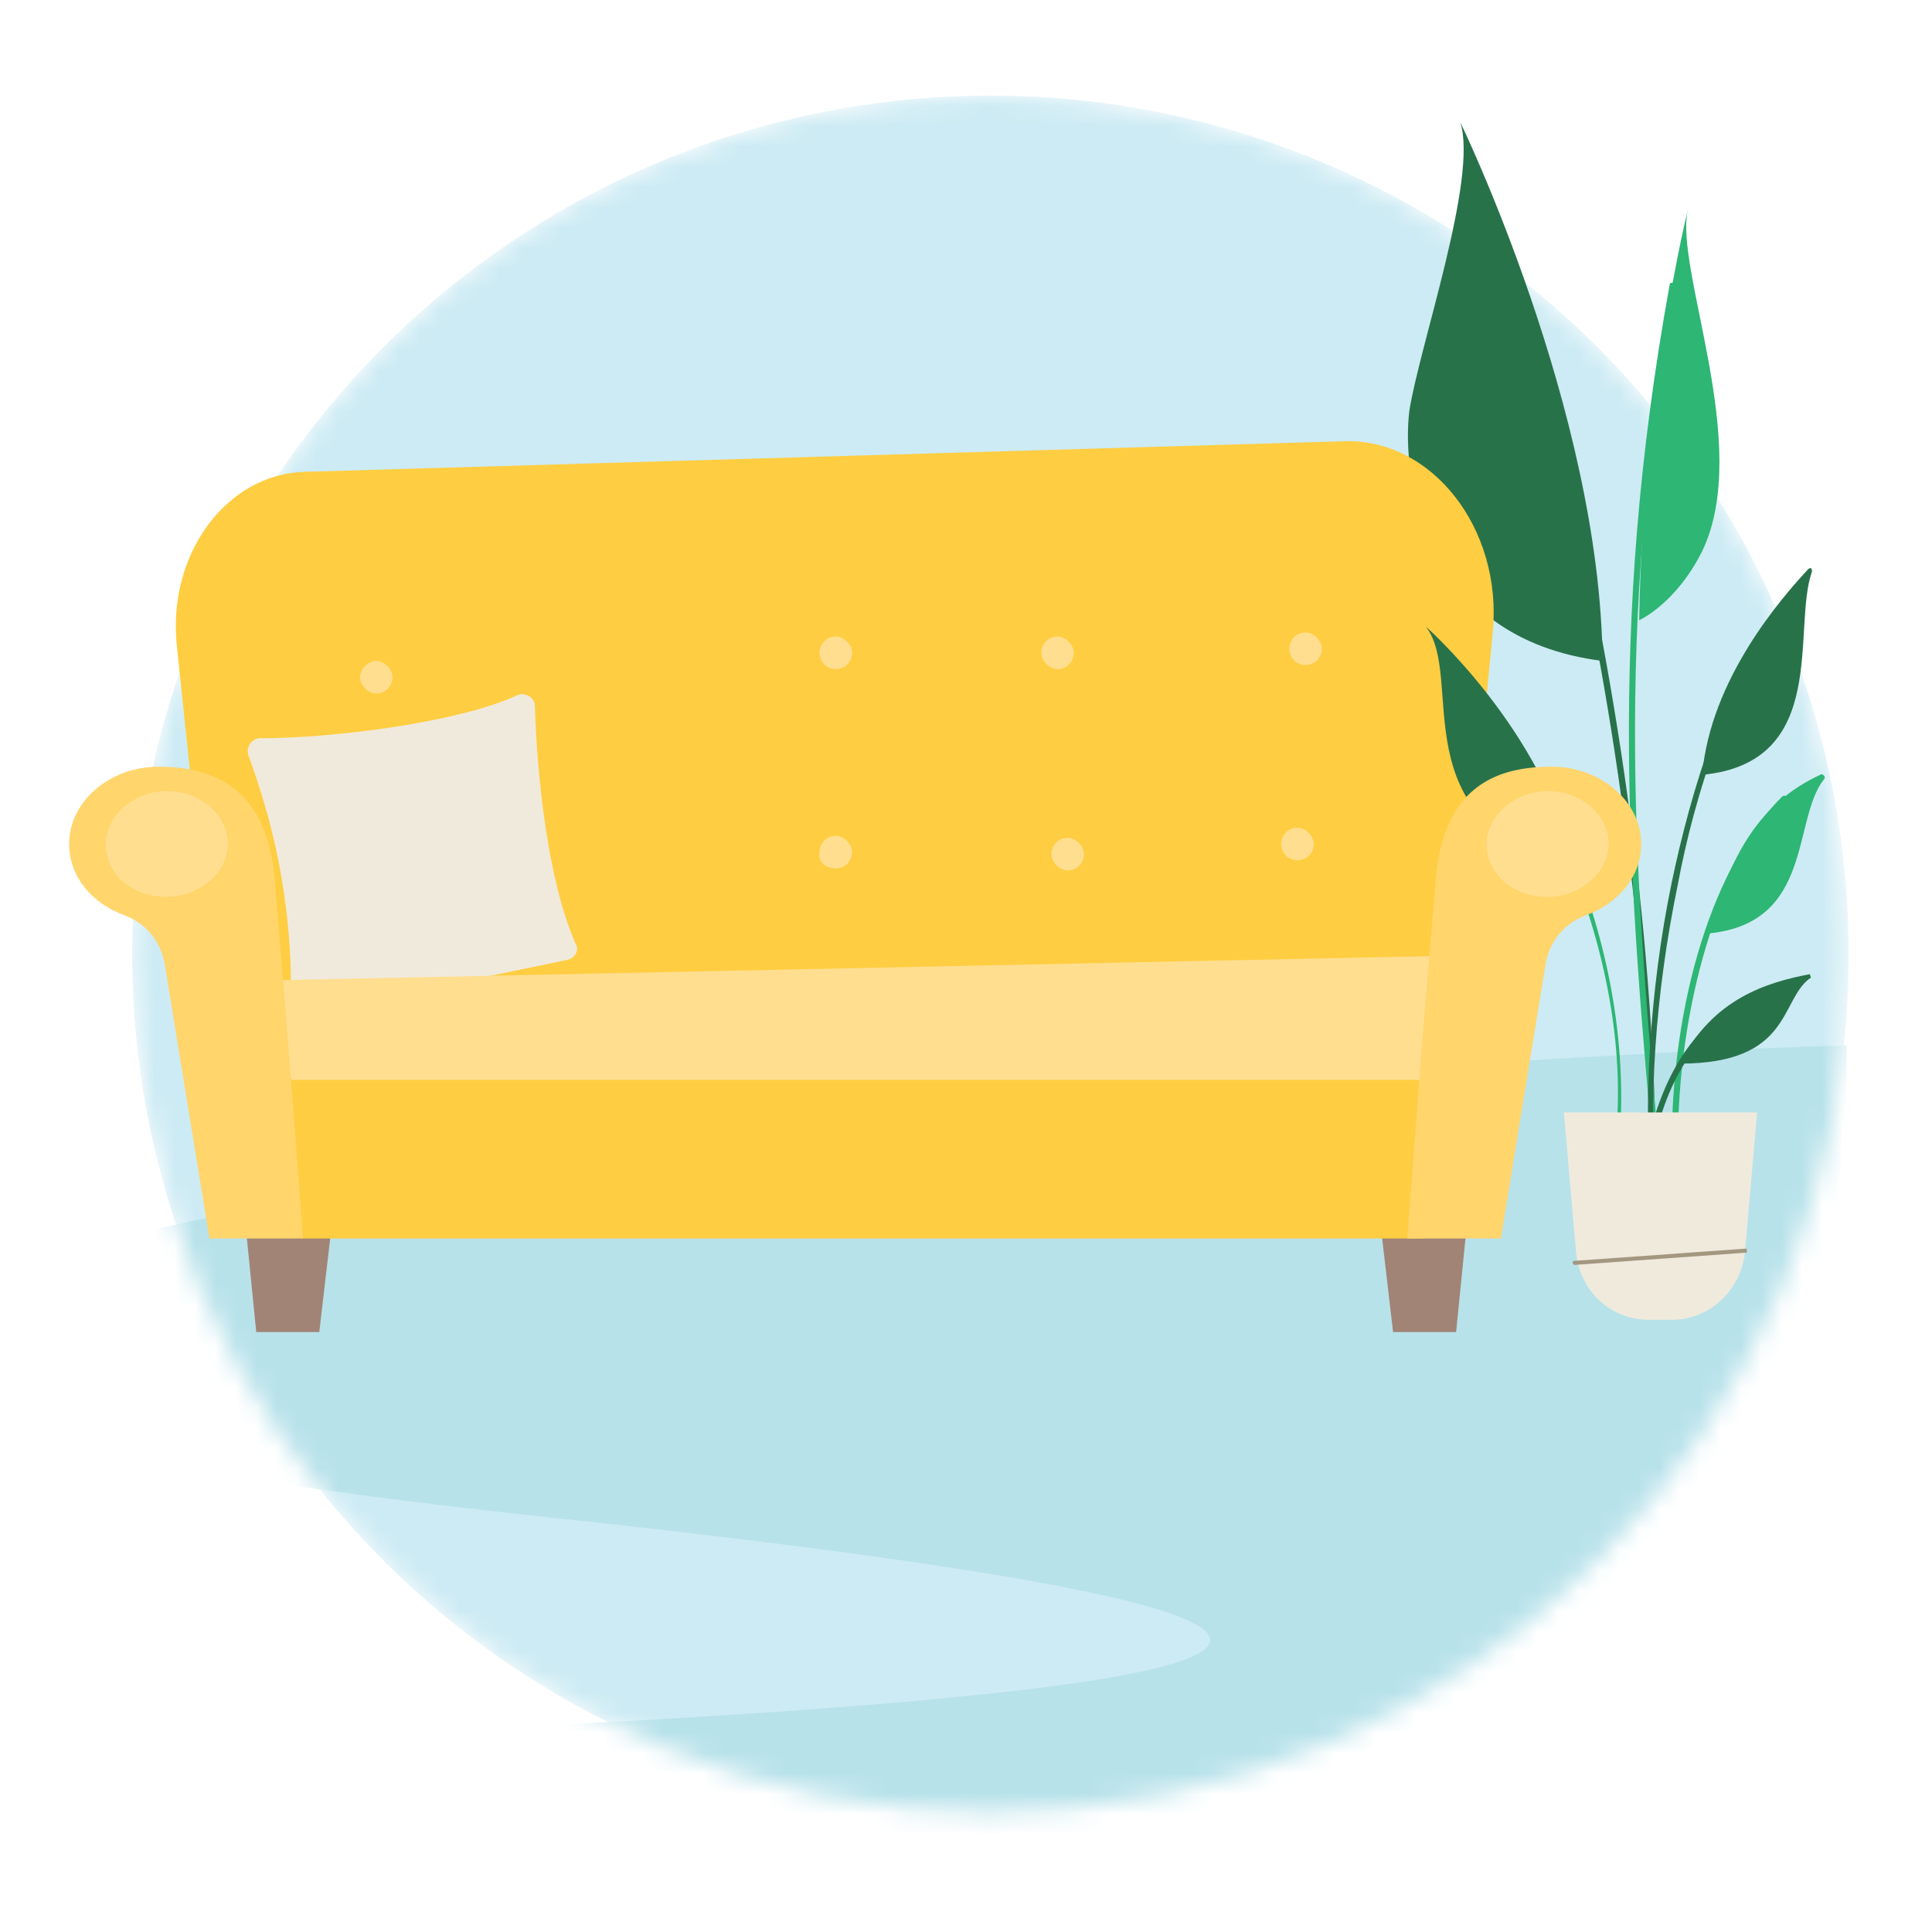
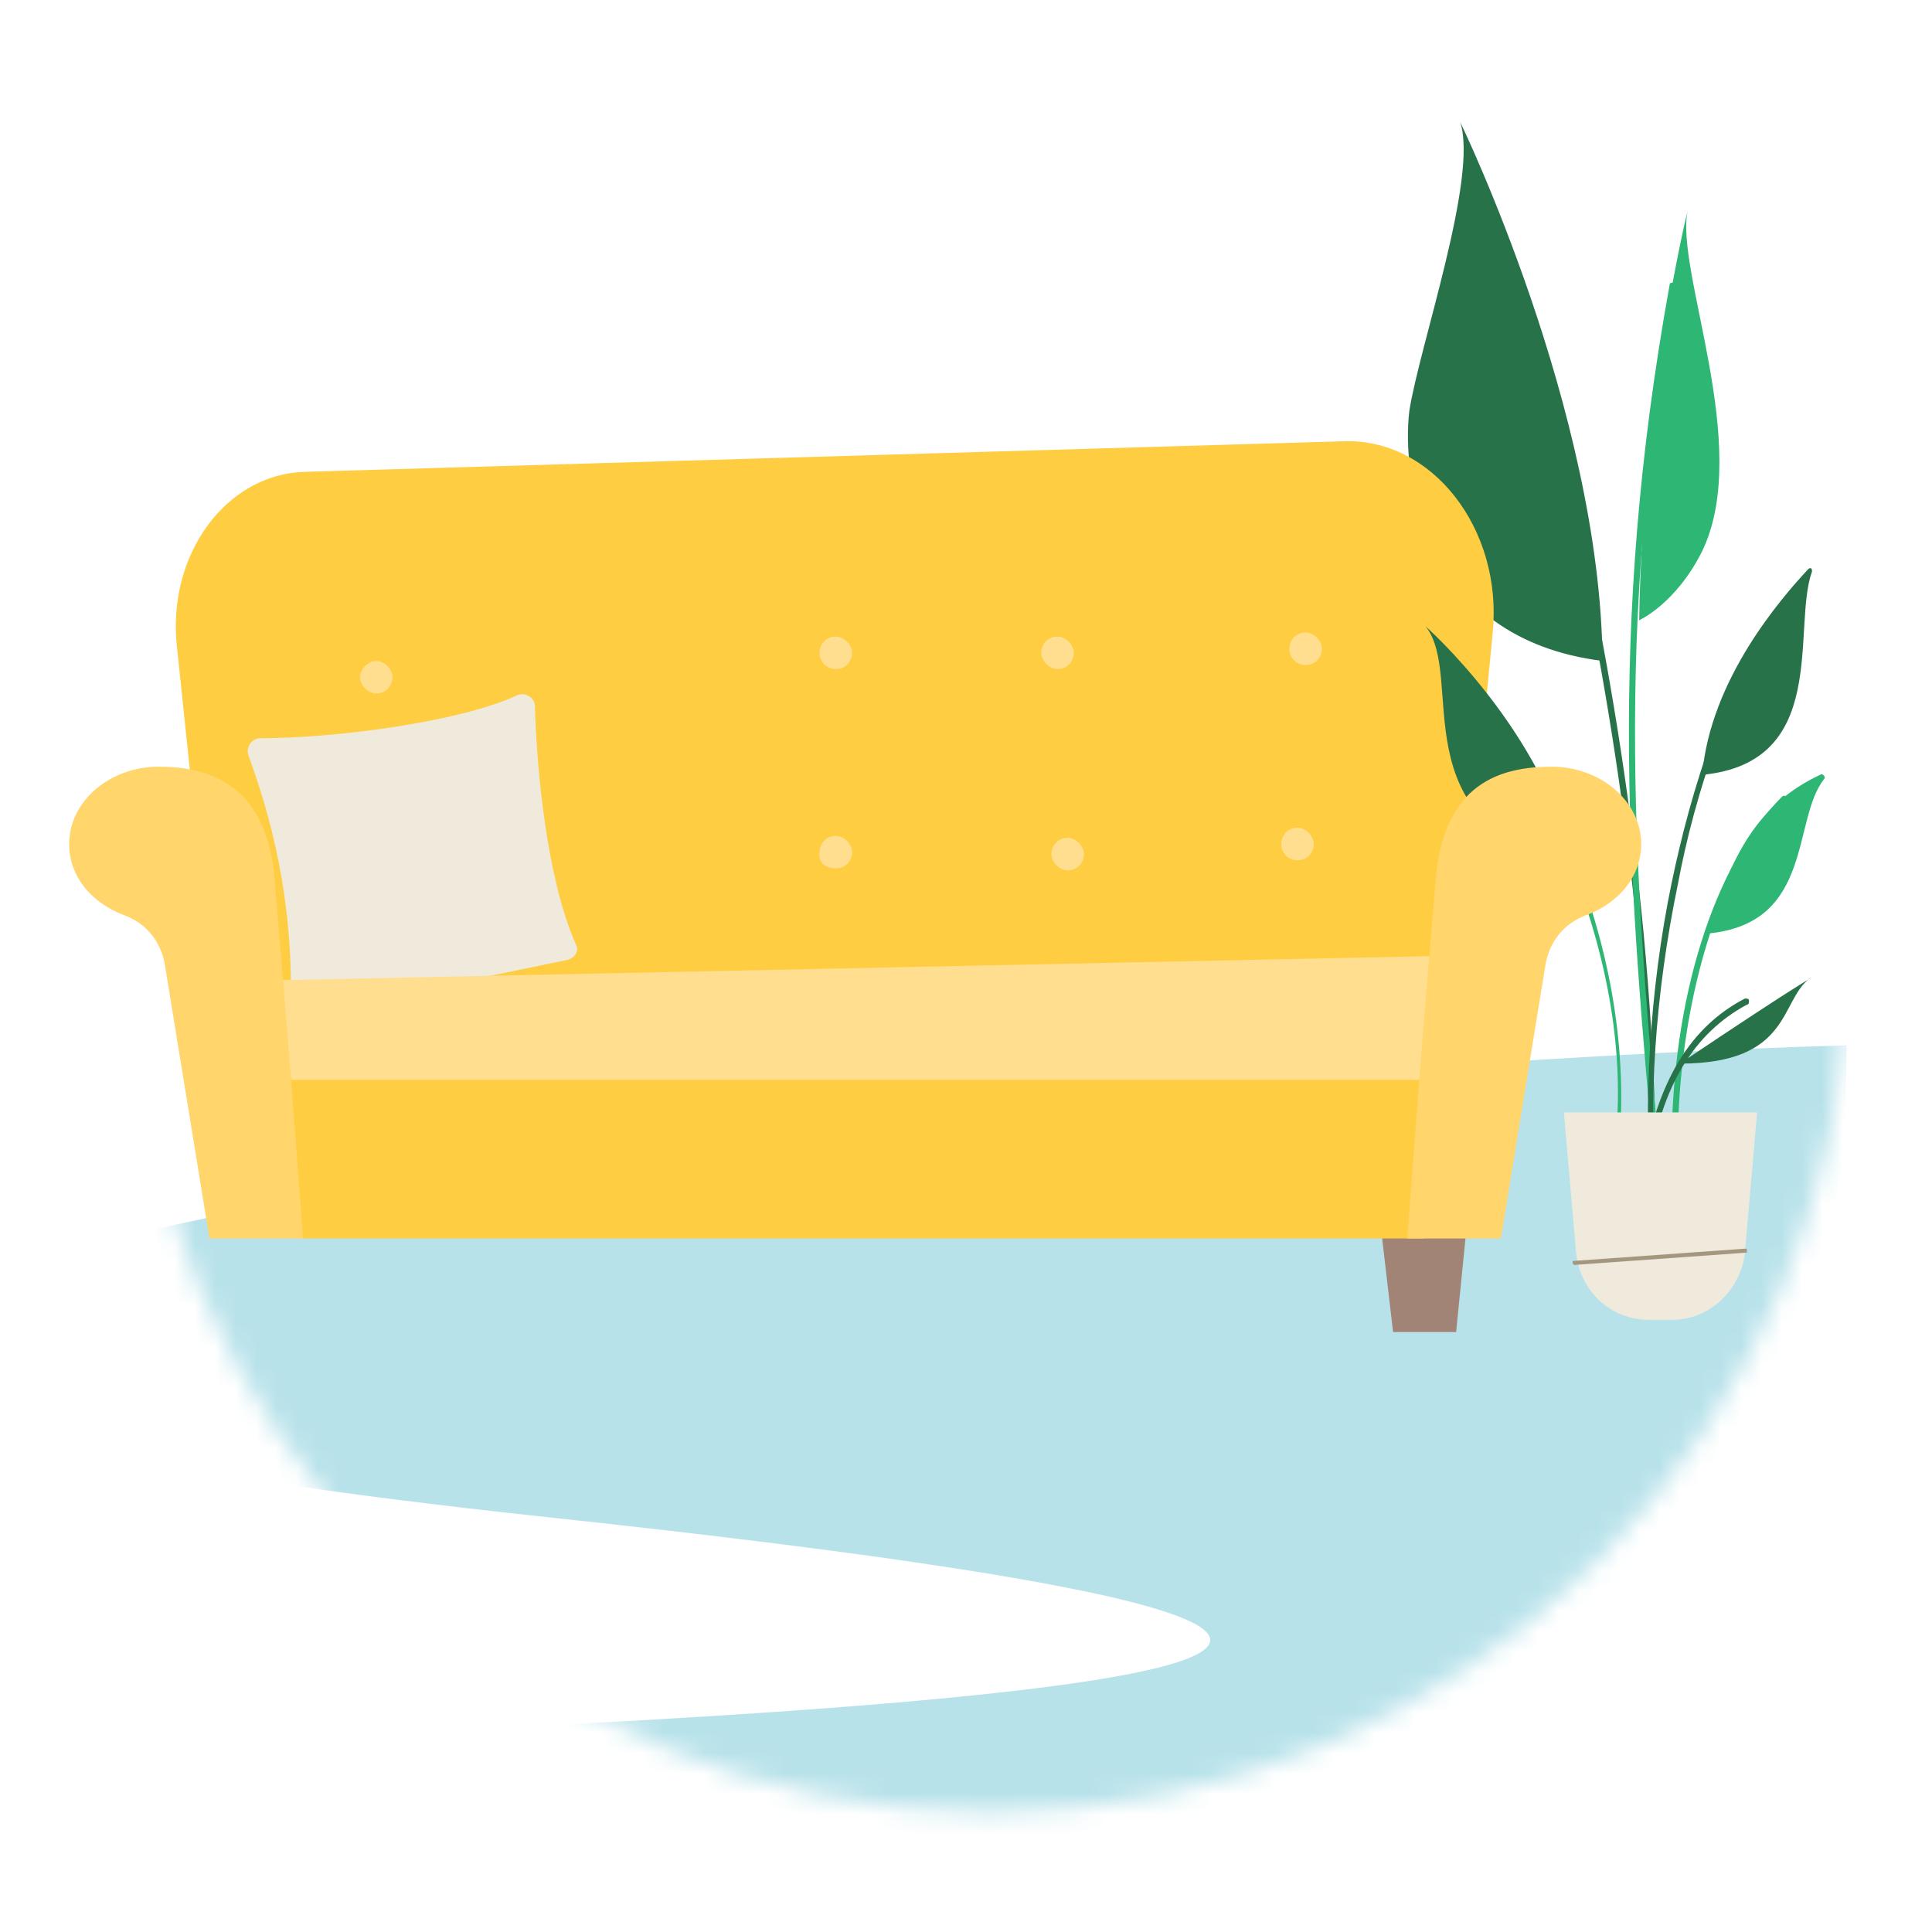
<svg xmlns="http://www.w3.org/2000/svg" version="1.1" id="Layer_1" x="0px" y="0px" viewBox="0 0 95 95" style="enable-background:new 0 0 95 95;" xml:space="preserve">
  <style type="text/css">
	.st0{fill:#D9D9D8;filter:url(#Adobe_OpacityMaskFilter);}
	.st1{mask:url(#mask0_419_18684_00000127733745122504015120000005343396360592147091_);}
	.st2{fill:#CDEBF4;}
	.st3{fill:#B8E2EA;}
	.st4{fill:#28724A;}
	.st5{fill:#FFCD41;}
	.st6{fill:#2DB674;}
	.st7{fill:#A18476;}
	.st8{fill:#FFDE90;}
	.st9{fill:#F0EADD;}
	.st10{fill:#A39780;}
	.st11{fill:#FFD56C;}
</style>
  <defs>
    <filter id="Adobe_OpacityMaskFilter" filterUnits="userSpaceOnUse" x="-5.9" y="4.7" width="96.8" height="92.1">
      <feColorMatrix type="matrix" values="1 0 0 0 0  0 1 0 0 0  0 0 1 0 0  0 0 0 1 0" />
    </filter>
  </defs>
  <mask maskUnits="userSpaceOnUse" x="-5.9" y="4.7" width="96.8" height="92.1" id="mask0_419_18684_00000127733745122504015120000005343396360592147091_">
    <circle class="st0" cx="48.7" cy="46.9" r="42.2" />
  </mask>
  <g class="st1">
    <g>
-       <circle class="st2" cx="48.7" cy="46.9" r="42.2" />
-     </g>
+       </g>
    <g>
      <path class="st3" d="M26.9,74.6c-85.1-9.1,16.4-21.8,63.9-23.2c0,31.5-22.8,40-43.4,44.5C31.1,99.6,9.9,90.8,1.4,85.9    C41.5,84.5,95,81.9,26.9,74.6z" />
    </g>
  </g>
  <g>
    <path class="st4" d="M71.8,6c0.9,2.7-2,11-2.5,14.2c-0.4,3.3,0.7,11.2,9.5,12.3C78.7,20.2,71.8,6,71.8,6z" />
  </g>
  <g>
    <path class="st5" d="M71.4,51.9l-60.4,1.8L8.7,31.8c-0.5-4.5,2.4-8.5,6.3-8.6L66,21.7c4.4-0.2,7.9,4.3,7.4,9.4L71.4,51.9L71.4,51.9   z" />
  </g>
  <g>
    <path class="st4" d="M81.2,55.8c-0.1,0-0.1-0.1-0.1-0.1c-0.3-13.2-2.7-25.5-4.6-33.5C74.4,13.5,72.3,8,72.3,7.9   c0-0.1,0-0.2,0.1-0.2c0.1,0,0.2,0,0.2,0.1c0,0.1,2.1,5.6,4.2,14.3c1.9,8,4.3,20.3,4.6,33.5C81.4,55.7,81.3,55.8,81.2,55.8   C81.2,55.8,81.2,55.8,81.2,55.8L81.2,55.8z" />
  </g>
  <g>
    <path class="st6" d="M79.5,56.6c-0.1,0-0.1-0.1-0.1-0.2c0.5-4.1-0.2-8.7-1.9-13.2c-1.3-3.6-3.3-7.1-5.5-9.8c-0.1-0.1,0-0.2,0-0.2   c0.1-0.1,0.2,0,0.2,0c2.2,2.7,4.2,6.3,5.5,9.9c1.7,4.6,2.3,9.2,1.9,13.4C79.6,56.5,79.6,56.6,79.5,56.6   C79.5,56.6,79.5,56.6,79.5,56.6L79.5,56.6z" />
  </g>
  <g>
    <path class="st4" d="M70.1,30.8c2,2.5-1.4,9.7,7.3,11.8C75.9,35.9,70.1,30.8,70.1,30.8z" />
  </g>
  <g>
    <path class="st6" d="M81.6,58c-0.1,0-0.1-0.1-0.2-0.1c-1.3-14.4-2.4-26.8,0.7-43.9c0-0.1,0.1-0.1,0.2-0.1c0.1,0,0.1,0.1,0.1,0.2   c-3.1,17-2,29.4-0.7,43.8C81.8,57.9,81.7,58,81.6,58C81.6,58,81.6,58,81.6,58L81.6,58z" />
  </g>
  <g>
    <path class="st6" d="M82.4,56.6c-0.1,0-0.2-0.1-0.2-0.2c0-7.3,2.1-13.9,5.4-17.2c0.1-0.1,0.2-0.1,0.2,0c0.1,0.1,0.1,0.2,0,0.2   c-1.6,1.6-3,4.1-3.9,7.1c-0.9,3-1.4,6.4-1.4,9.9C82.5,56.5,82.5,56.6,82.4,56.6L82.4,56.6z" />
  </g>
  <g>
    <path class="st6" d="M89.7,38.3c-1.6,2-0.5,7.1-5.7,7.6c1.1-3.9,2.5-6.4,5.5-7.8C89.6,38,89.8,38.2,89.7,38.3L89.7,38.3z" />
  </g>
  <g>
    <path class="st4" d="M81.4,59c-0.1,0-0.1-0.1-0.2-0.1c-0.4-4.5-0.1-10.2,1-15.5c0.9-4.3,2.6-10.3,6-14.6c0.1-0.1,0.2-0.1,0.2,0   c0.1,0.1,0.1,0.2,0,0.2c-3.3,4.3-5.1,10.2-5.9,14.5c-1.1,5.3-1.5,10.9-1,15.4C81.5,58.9,81.5,59,81.4,59C81.4,59,81.4,59,81.4,59   L81.4,59z" />
  </g>
  <g>
    <path class="st4" d="M89.1,28.1c-1,2.8,0.9,9.4-5.4,10c0.4-4.7,3.9-8.7,5.2-10.1C89,27.9,89.1,27.9,89.1,28.1z" />
  </g>
  <g>
-     <path class="st7" d="M15.7,65.5h-3.1l-0.6-6h4.4L15.7,65.5z" />
-   </g>
+     </g>
  <g>
    <path class="st7" d="M68.5,65.5h3.1l0.6-6h-4.4L68.5,65.5z" />
  </g>
  <g>
    <path class="st8" d="M18.5,34.1c0.5,0,0.8-0.4,0.8-0.8s-0.4-0.8-0.8-0.8s-0.8,0.4-0.8,0.8S18.1,34.1,18.5,34.1z" />
  </g>
  <g>
    <path class="st8" d="M52.5,42.8c0.5,0,0.8-0.4,0.8-0.8c0-0.4-0.4-0.8-0.8-0.8c-0.5,0-0.8,0.4-0.8,0.8   C51.7,42.4,52.1,42.8,52.5,42.8z" />
  </g>
  <g>
    <path class="st8" d="M64.2,32.7c0.5,0,0.8-0.4,0.8-0.8c0-0.4-0.4-0.8-0.8-0.8c-0.5,0-0.8,0.4-0.8,0.8   C63.4,32.3,63.7,32.7,64.2,32.7z" />
  </g>
  <g>
    <path class="st8" d="M63.8,42.3c0.5,0,0.8-0.4,0.8-0.8c0-0.4-0.4-0.8-0.8-0.8c-0.5,0-0.8,0.4-0.8,0.8C63,42,63.4,42.3,63.8,42.3z" />
  </g>
  <g>
-     <path class="st8" d="M18.9,42.3c0.5,0,0.8-0.4,0.8-0.8c0-0.4-0.4-0.8-0.8-0.8S18,41.1,18,41.5C18,42,18.4,42.3,18.9,42.3z" />
-   </g>
+     </g>
  <g>
    <path class="st8" d="M41.1,42.7c0.5,0,0.8-0.4,0.8-0.8c0-0.4-0.4-0.8-0.8-0.8c-0.5,0-0.8,0.4-0.8,0.8   C40.2,42.4,40.6,42.7,41.1,42.7z" />
  </g>
  <g>
    <path class="st8" d="M41.1,32.9c0.5,0,0.8-0.4,0.8-0.8s-0.4-0.8-0.8-0.8c-0.5,0-0.8,0.4-0.8,0.8S40.6,32.9,41.1,32.9z" />
  </g>
  <g>
    <path class="st8" d="M52,32.9c0.5,0,0.8-0.4,0.8-0.8s-0.4-0.8-0.8-0.8c-0.5,0-0.8,0.4-0.8,0.8S51.6,32.9,52,32.9z" />
  </g>
  <g>
    <path class="st4" d="M81,57.5C81,57.5,81,57.5,81,57.5c-0.1,0-0.2-0.1-0.2-0.2c0.7-4.1,2.3-6.8,5-8.2c0.1,0,0.2,0,0.2,0.1   c0,0.1,0,0.2-0.1,0.2c-2.6,1.4-4.2,4-4.8,8C81.1,57.5,81.1,57.5,81,57.5z" />
  </g>
  <g>
-     <path class="st4" d="M89,48.1c-1.5,1.1-0.9,4.2-6.4,4.2c1.6-3.2,4.3-4,6.4-4.4C89,48,89.1,48.1,89,48.1z" />
+     <path class="st4" d="M89,48.1c-1.5,1.1-0.9,4.2-6.4,4.2C89,48,89.1,48.1,89,48.1z" />
  </g>
  <g>
    <path class="st9" d="M82.2,64.9h-1.1c-1.9,0-3.4-1.4-3.6-3.3l-0.6-6.9h9.5l-0.6,6.9C85.6,63.4,84.1,64.9,82.2,64.9z" />
  </g>
  <g>
    <path class="st10" d="M77.4,62.2C77.4,62.2,77.3,62.2,77.4,62.2c-0.1-0.1-0.1-0.2,0-0.2l8.4-0.6c0.1,0,0.1,0,0.1,0.1   c0,0.1,0,0.1-0.1,0.1L77.4,62.2C77.4,62.2,77.4,62.2,77.4,62.2z" />
  </g>
  <g>
    <path class="st9" d="M15.3,49.8l12.6-2.6c0.4-0.1,0.6-0.5,0.4-0.8c-1.4-3.2-1.9-8.4-2-11.7c0-0.4-0.5-0.7-0.9-0.5   c-2.8,1.3-8.9,2.1-12.6,2.1c-0.4,0-0.7,0.4-0.6,0.8c1.1,3,2.2,7,2.1,12.2C14.5,49.6,14.9,49.9,15.3,49.8L15.3,49.8z" />
  </g>
  <g>
    <path class="st8" d="M71,47l-57.5,1.2l1.3,7.8h55.2L71,47z" />
  </g>
  <g>
    <path class="st5" d="M70.1,53.1H13.5l1.3,7.8h55.2V53.1z" />
  </g>
  <g>
    <path class="st11" d="M8.1,47.4c-0.2-1.1-0.9-2-2-2.4c-1.6-0.6-2.7-1.9-2.7-3.5c0-2.1,2-3.8,4.4-3.8s5.3,0.8,5.7,5.5   c0.8,9.3,1.4,17.7,1.4,17.7h-4.6L8.1,47.4z" />
  </g>
  <g>
    <path class="st11" d="M76,47.4c0.2-1.1,0.9-2,2-2.4c1.6-0.6,2.7-1.9,2.7-3.5c0-2.1-2-3.8-4.4-3.8c-2.5,0-5.3,0.8-5.7,5.5   c-0.8,9.3-1.4,17.7-1.4,17.7h4.6L76,47.4z" />
  </g>
  <g>
-     <path class="st8" d="M8.2,44.1c1.6,0,3-1.2,3-2.6c0-1.4-1.3-2.6-3-2.6c-1.6,0-3,1.2-3,2.6C5.2,43,6.5,44.1,8.2,44.1z" />
-   </g>
+     </g>
  <g>
-     <path class="st8" d="M76.1,44.1c1.6,0,3-1.2,3-2.6c0-1.4-1.3-2.6-3-2.6c-1.6,0-3,1.2-3,2.6C73.1,43,74.4,44.1,76.1,44.1z" />
-   </g>
+     </g>
  <g>
    <path class="st6" d="M83,10.3c-0.7,2.9,3.2,11.6,0.7,16.8c-1.3,2.6-3.1,3.4-3.1,3.4C80.8,19,83,10.3,83,10.3L83,10.3z" />
  </g>
</svg>